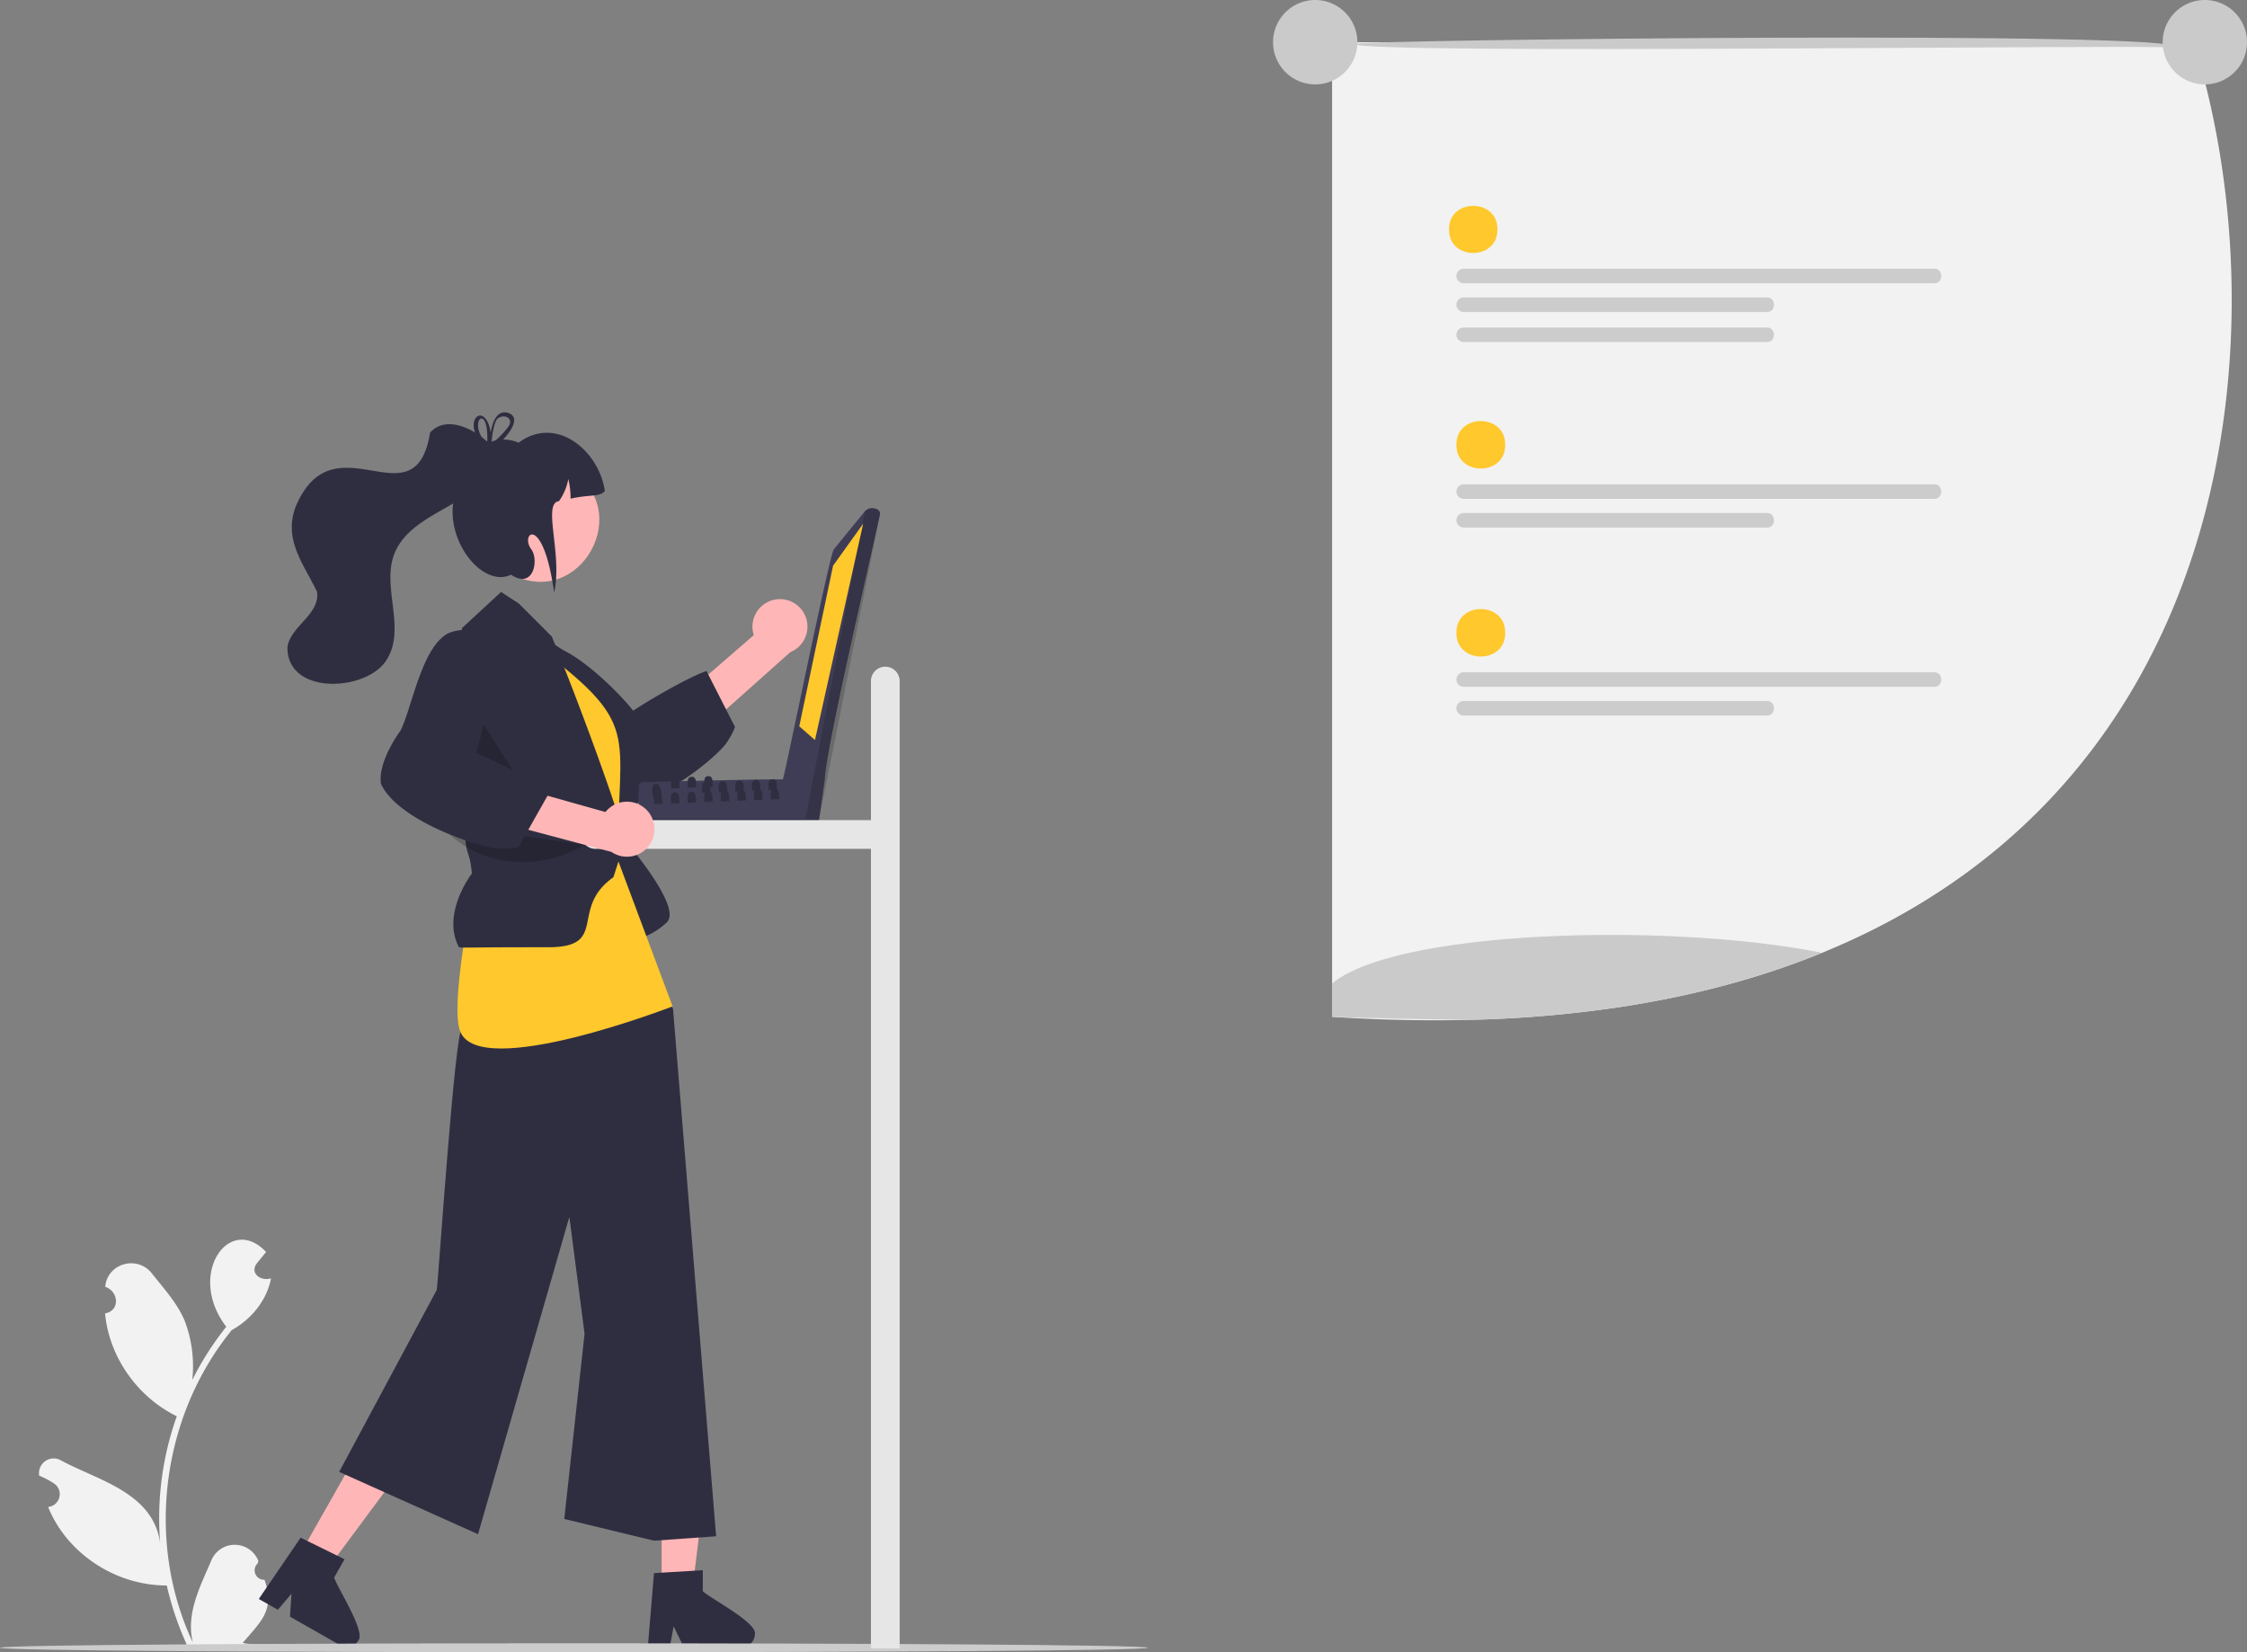
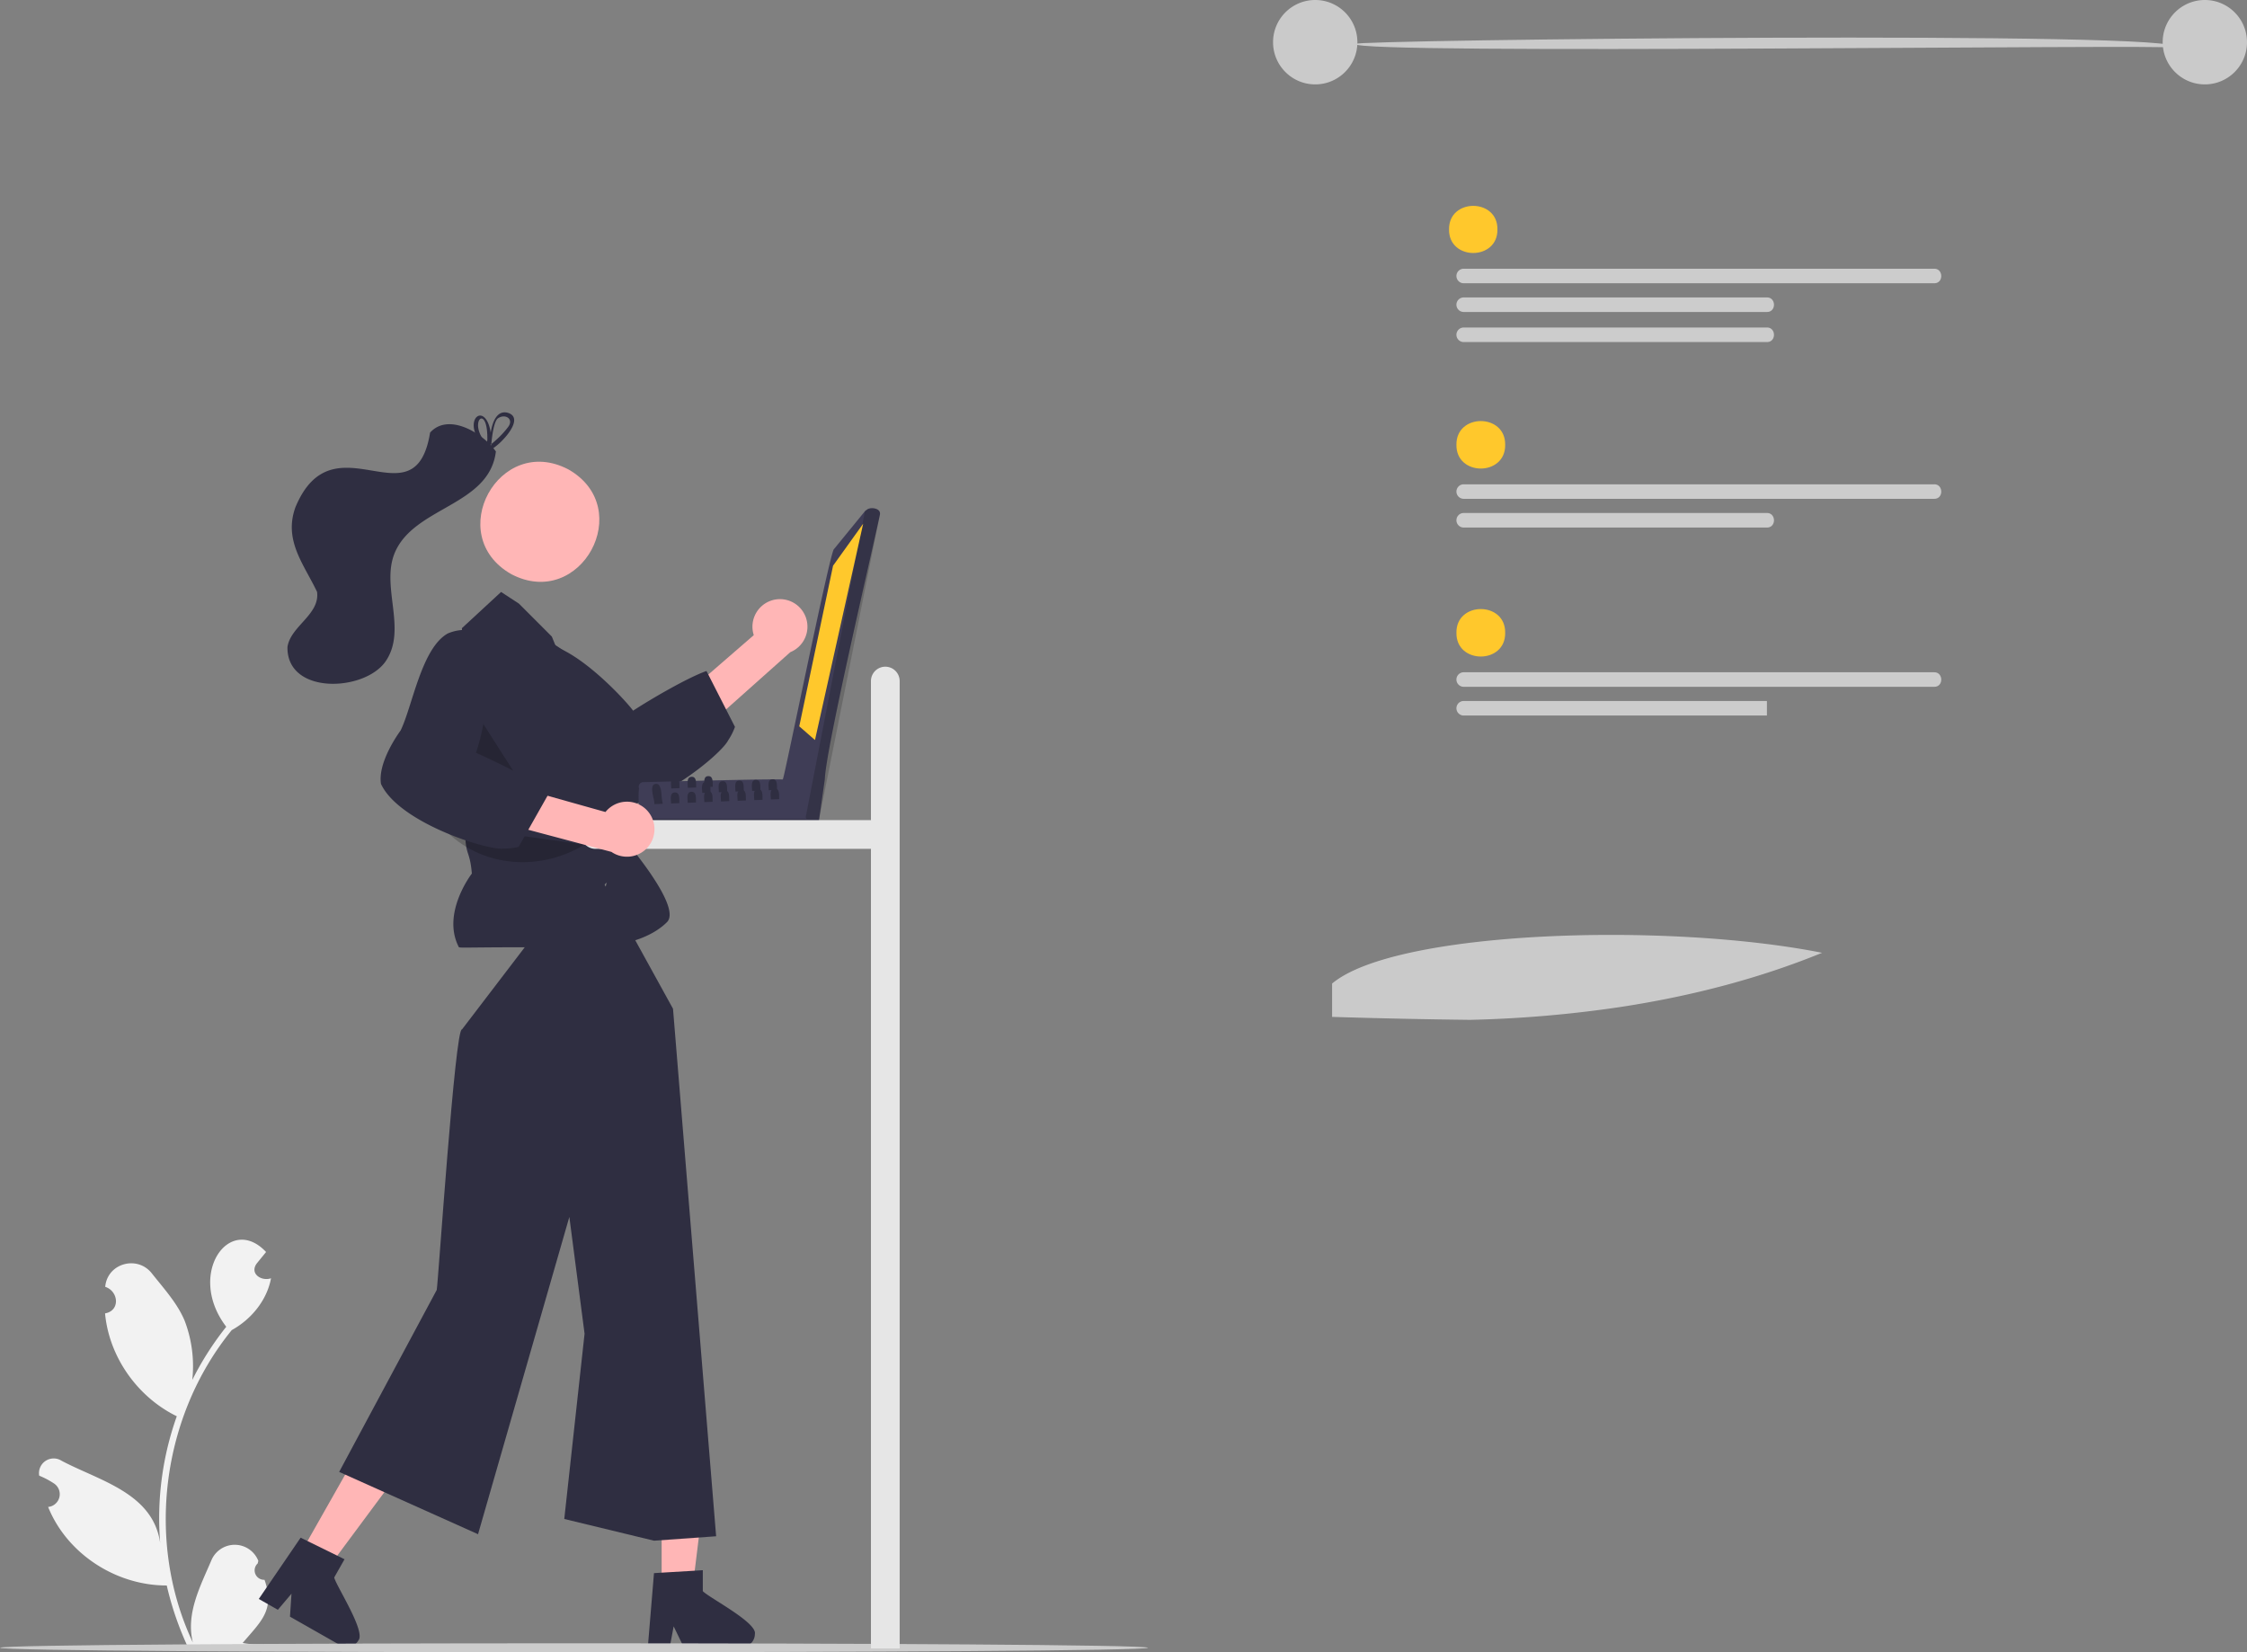
<svg xmlns="http://www.w3.org/2000/svg" width="612" height="450" fill="none">
  <rect width="100%" height="100%" fill="#808080" stroke="none" />
  <g clip-path="url(#clip0_18_165)">
    <path d="M72.045 430.278a2.57 2.57 0 0 1-1.862-4.457l.176-.701A6.91 6.91 0 0 0 64 420.742a6.903 6.903 0 0 0-6.44 4.257c-3.045 7.134-6.987 14.519-5.027 22.377-12.947-27.462-8.544-61.623 10.59-85.108 5.29-2.916 9.577-8.096 10.693-14.111-2.618.887-5.882-1.244-3.913-4.003.853-1.055 1.714-2.101 2.567-3.156-9.943-10.597-21.79 6.059-10.846 20.362a82.513 82.513 0 0 0-9.253 14.485 34.694 34.694 0 0 0-2.068-16.102c-1.98-4.779-5.69-8.804-8.957-12.936-3.973-5.034-12.15-2.711-12.684 3.677 3.666 1.206 4.143 6.506-.051 7.232 1.098 11.884 8.856 22.805 19.542 28.017a82.835 82.835 0 0 0-4.52 34.598c-1.886-13.7-16.582-17.025-26.853-22.47a3.997 3.997 0 0 0-5.835 1.788 4.006 4.006 0 0 0-.267 2.267 23.136 23.136 0 0 1 4.05 2.139 3.492 3.492 0 0 1 1.437 3.763 3.495 3.495 0 0 1-3.059 2.618c5.178 12.824 18.563 21.435 32.311 21.387a85.135 85.135 0 0 0 5.712 16.687h20.405c.073-.227.139-.461.205-.688a23.178 23.178 0 0 1-5.647-.336c4.998-5.921 8.862-8.942 5.954-17.208z" fill="#F2F2F2" />
    <path d="M180.208 432.615h8.414l4.003-32.477-12.418.001.001 32.476z" fill="#FFB6B6" />
    <path d="M191.421 433.373v-5.708l-2.211.135-9.004.534-2.084.128-1.593 19.117-.085 1.024h5.974l.192-1.017.867-4.626 2.241 4.626.49 1.017h15.838a3.582 3.582 0 0 0 3.556-3.565c.669-3.125-12.502-9.879-14.181-11.665z" fill="#2F2E41" />
    <path d="M81.644 423.45l7.317 4.155 19.496-26.27-10.8-6.132-16.013 28.247z" fill="#FFB6B6" />
    <path d="M91.025 429.643l2.81-4.96-1.977-.975-8.1-3.979-1.878-.925-9.224 13.515-2.17 3.175 2.454 1.395 2.739 1.558 3.712-4.384-.413 6.256 12.937 7.352h.007l.832.47a3.558 3.558 0 0 0 4.85-1.345c2.12-2.392-6.002-14.761-6.579-17.153z" fill="#2F2E41" />
    <path d="M211.307 163.268a7.51 7.51 0 0 0-6.006 9.727l-12.874 11.152 4.863 9.483 17.96-16.004a7.504 7.504 0 0 0 4.401-8.932 7.49 7.49 0 0 0-8.344-5.426z" fill="#FFB6B6" />
    <path d="M197.751 193.215l-4.836-9.487-.498-.975c-5.177 1.822-15.347 7.772-19.984 10.811-1.7-2.37-11.151-12.683-19.322-16.64 0-.007-.007 0-.007 0a24.05 24.05 0 0 0-1.665-.726 11.459 11.459 0 0 0-3.975-.825 6.097 6.097 0 0 0-1.785.256 5 5 0 0 0-1.678.861c-1.33 1.025-2.34 2.811-2.909 5.573-.066 1.31.105 2.622.505 3.872 2.276 7.551 11.265 15.985 14.444 21.422.313.84 3.435 9.11 8.363 12.043.259.157.528.3.804.427.305.043.611.078.931.092h.007c.5.036 1.001.043 1.501.022.256-.007.519-.029.782-.05.057-.007.107-.007.164-.014a23.681 23.681 0 0 0 4.829-1.054c.177-.057.355-.114.533-.178 1.348-.46 2.67-.992 3.961-1.594a49.798 49.798 0 0 0 2.226-1.096c.896-.47 1.792-.968 2.667-1.487.754-.435 1.493-.89 2.219-1.36v-.007c.171-.1.341-.213.512-.334h.007c6.486-4.221 11.777-9.125 12.794-11.153a16.49 16.49 0 0 0 1.835-3.637l-2.425-4.762zm-29.434 33.376s17.829 20.076 13.347 24.561c-4.481 4.485-11.456 5.663-11.456 5.663l-8.526-.657 6.635-29.567z" fill="#2F2E41" />
    <path d="M146.444 172.733c22.996 13.465 30.729 26.328 20.094 52.213l-20.094-52.213zm-20.615 107.645c-1.866-.869-6.5 69.192-6.878 70.953l-26.573 49.561 37.823 16.968 24.869-86.419 4.145 31.802-5.526 50.469 24.448 5.917 16.91-1.209-11.744-143.674-22.286-40.441-35.188 46.073z" fill="#2F2E41" />
-     <path d="M144.462 174.718c31.224 23.265 23.6 23.679 23.854 59.588l14.878 39.792s-52.451 20.33-57.829 6.874c-5.378-13.455 19.097-106.254 19.097-106.254z" fill="#FFC82C" />
    <path d="M168.721 223.364a31.093 31.093 0 0 0-.228-.769v-.007a63.817 63.817 0 0 0-.476-1.502c-.114-.355-.235-.74-.37-1.145l-.263-.798c-2.504-7.565-7.553-21.672-13.683-37.265v-.008c-.74-1.871-1.494-3.762-2.262-5.672-.071-.171-.135-.349-.206-.52-.306-.761-.619-1.53-.932-2.298l-8.982-8.989-4.843-3.161-10.667 9.858.021.505c.15 3.039.882 19.452.974 38.853.022 4.89.008 9.972-.078 15.075v.135c-.021 1.338 0 2.377.064 3.217.031.597.1 1.191.206 1.779.399 2.192 1.131 2.705 1.522 7.267 0 0-8.391 10.825-3.52 20.092a6.69 6.69 0 0 0 1.166.071c1.721.028 5.732-.078 16.763-.085 1.913-.015 4.032-.015 6.386-.008 15.425 0 7.112-8.932 15.354-17.067a18.608 18.608 0 0 1 2.397-1.993l1.379-4.284.441-1.374.007-.178.043-1.9.093-3.786.064-2.52a9.473 9.473 0 0 0-.37-1.523z" fill="#2F2E41" />
    <path opacity=".2" d="M130.328 195.134l-2.45 15.302 16.584 6.846-14.134-22.148z" fill="#000" />
    <path d="M154.821 127.856c18.552 10.565 3.322 38.441-15.576 28.515-18.551-10.565-3.321-38.441 15.576-28.515z" fill="#FFB6B6" />
    <path opacity=".2" d="M119.829 224.558c9.837 11.602 26.601 13.277 39.333 5.491l-39.333-5.491z" fill="#000" />
-     <path d="M164.742 133.714c-1.3 1.692-4.016.899-9.335 2.106a22.157 22.157 0 0 0-.62-5.356 15.08 15.08 0 0 1-2.54 6.028c-4.618.513 1.043 14.553-1.322 24.876-3.046-21.778-9.454-16.072-6.217-11.753 2.073 2.766.691 11.062-5.526 6.914-10.259 4.879-24.87-19.358-8.676-30.725-.29-6.144 6.542-7.114 10.748-5.225 10.209-7.611 21.872 2.141 23.488 13.135z" fill="#2F2E41" />
    <path d="M175.219 213.024c5.273-.105 33.595-.918 38.24-.718.263-.921 9.067 10.371 9.281 10.441a1.29 1.29 0 0 1 .061 1.702c-.132.16-.3.287-.491.368-.517.315-46.177-.531-46.731-.421a1.27 1.27 0 0 1-1.133-.739l-.305-.684c-.032-1.17-.415-7.151-.071-8.174a1.269 1.269 0 0 1 .55-1.619c.183-.101.389-.154.599-.156z" fill="#3F3D56" />
    <path opacity=".17" d="M174.141 222.972c.268.645.611 1.454 1.439 1.425l46.248.519a1.275 1.275 0 0 0 1.113-1.874l-48.8-.07z" fill="#000" />
    <path d="M213.243 212.167c.497-.861 12.862-62.089 13.894-62.601l8.442-10.335.754-.568c1.05-.577 3.566-.187 3.34 1.417-1.984 9.516-14.74 63.712-15.019 72.162l-1.536 10.764a1.324 1.324 0 0 1-1.635 1.089 2.553 2.553 0 0 1-2.047-1.48c-.115-.38-6.771-10.227-6.193-10.448z" fill="#3F3D56" />
    <path opacity=".17" d="M235.581 139.231l-16.146 83.386c.54 1.368 3.066 2.326 3.655.532.01-.002 16.564-83.018 16.581-83.068.176-1.997-3.123-2.061-4.09-.85z" fill="#000" />
    <path d="M235.094 142.641l-8.2 11.438-9.204 43.747 4.279 3.735 13.125-58.92z" fill="#FFC82C" />
    <path d="M180.142 215.955c-.171-1.324-.498-2.541-1.458-2.448-1.415-.007-1.109 1.921-.768 3.544a8.9 8.9 0 0 1 .327 1.964l2.269-.092a18.754 18.754 0 0 1-.37-2.968zm13.37-.313c-.014-.377.007-.861-.043-1.317-.078-.754-.334-1.409-1.194-1.359a1.15 1.15 0 0 0-.463.092c-.917.413-.54 2.086-.554 2.897l.739-.028 1.529-.057a2.366 2.366 0 0 1-.014-.228zm4.53-.185c-.035-.997.143-2.755-1.237-2.676-1.494.028-1.003 2.064-1.017 2.996l.732-.028 1.537-.064a2.078 2.078 0 0 1-.015-.228zm4.53-.178c-.035-1.004.143-2.762-1.237-2.676-1.493.028-1.003 2.064-1.017 2.989l.74-.028 1.529-.057c-.007-.071-.015-.15-.015-.228zm4.531-.185c-.036-.997.142-2.754-1.238-2.676-1.493.035-1.003 2.064-1.017 2.996l.733-.028 1.536-.064a2.366 2.366 0 0 1-.014-.228zm4.53-.178c-.029-.897.106-2.392-.847-2.641h-.007a1.058 1.058 0 0 0-.384-.035 1.007 1.007 0 0 0-.313.043h-.007c-1.095.306-.682 2.092-.697 2.946l.74-.028 1.529-.057a2.366 2.366 0 0 1-.014-.228zm-26.605-1.808v-.007a2.36 2.36 0 0 0-.057-.313c-.114-.605-.405-1.075-1.138-1.032-.718.014-.974.484-1.052 1.082a9.442 9.442 0 0 0 .028 1.63c.007.106.007.199.007.284l2.269-.092c-.036-.399 0-.997-.057-1.552zm4.494-.434c-.113-.633-.405-1.146-1.159-1.096-.746.014-.995.527-1.059 1.153-.02.612-.006 1.225.042 1.836l2.269-.092c-.043-.456.014-1.189-.093-1.801z" fill="#2F2E41" />
    <path d="M194.06 212.567c-.1-.669-.377-1.217-1.167-1.174-.775.014-1.009.562-1.066 1.224a2.956 2.956 0 0 0-.015.441c.008.491.072.99.064 1.331l1.594-.064.675-.028c-.043-.442.014-1.132-.085-1.73zm-10.27 3.274c-1.493.029-1.009 2.064-1.017 2.989l2.269-.085c-.085-.932.242-2.996-1.252-2.904zm4.531-.185c-1.494.029-1.01 2.064-1.017 2.997l2.268-.093c-.085-.925.242-2.989-1.251-2.904zm5.191-.014a1.003 1.003 0 0 0-.661-.164.942.942 0 0 0-.854.449c-.405.654-.156 1.879-.163 2.54l2.268-.085c-.071-.754.136-2.263-.59-2.74zm4.53-.185a.992.992 0 0 0-.661-.164.944.944 0 0 0-.861.456c-.391.662-.149 1.879-.156 2.54l2.269-.092c-.072-.747.135-2.249-.591-2.74zm4.53-.178a.997.997 0 0 0-.661-.164.938.938 0 0 0-.853.449c-.406.654-.157 1.879-.164 2.54l2.269-.085c-.071-.754.135-2.263-.591-2.74zm4.531-.185a.989.989 0 0 0-.662-.164.924.924 0 0 0-.494.107.924.924 0 0 0-.366.349c-.391.662-.15 1.879-.157 2.54l2.269-.092c-.071-.747.135-2.249-.59-2.74zm4.53-.178a1.007 1.007 0 0 0-.662-.164.935.935 0 0 0-.853.449c-.398.662-.157 1.879-.164 2.541l2.269-.086c-.071-.754.135-2.256-.59-2.74zm-94.492-97.093c-4.13 25.415-26.268-4.674-36.678 20.336-3.272 9.058 2.343 15.537 5.895 23.055.81 6.179-7.22 9.313-8.062 15-.234 13.039 20.785 12.241 26.661 4.015 6.037-8.611-1.172-20.165 2.457-29.408 5.1-12.833 25.843-12.928 27.651-27.858-3.5-4.988-12.911-10.7-17.924-5.14z" fill="#2F2E41" />
    <path d="M312.679 448.786c-.546 1.618-312.09 1.618-312.679.004.545-1.621 312.09-1.621 312.679-.004z" fill="#CCC" />
    <path d="M133.873 120.306c-.135.057-.27.114-.391.178h-.007a7.949 7.949 0 0 0-.341.178c-.014.007-.021.014-.036.022a20.92 20.92 0 0 0-.455-.427 1.64 1.64 0 0 0 .029.697l.021.085c.142.15.292.292.448.442.142-.107.277-.221.42-.328.085-.071.17-.142.263-.213.014-.185.035-.399.057-.634h-.008zm4.282-7.914c-3.172-.726-4.196 3.423-4.502 5.423-1.152-7.259-5.945-4.975-4.288-.021a11.09 11.09 0 0 0 2.439 3.929c.149.171.313.341.484.512-.192.997.775.74 2.083-.178a17.422 17.422 0 0 0 2.667-2.341c2.61-2.741 4.644-6.406 1.117-7.324zm.099 4.085a24.823 24.823 0 0 1-3.278 3.481c-.377.341-.761.669-1.152.982-.007.064-.007.121-.015.171-.027.069-.06.135-.099.199-.398.719-.846.327-1.017-.271-.014-.021-.036-.042-.05-.064a9.996 9.996 0 0 1-1.472-1.95c-2.937-5.096 1.792-8.562 1.557.954a.897.897 0 0 0-.085.278 1.64 1.64 0 0 0 .029.697l.021.085c.142.15.292.292.448.442.142-.107.277-.221.42-.328.085-.071.17-.142.263-.213.014-.185.035-.399.057-.634v-.007c.185-1.907.689-5.338 1.621-6.27 2.048-1.573 4.701.128 2.752 2.448zm-4.381 3.829c-.135.057-.27.114-.391.178h-.007a7.949 7.949 0 0 0-.341.178c-.014.007-.021.014-.036.022a20.92 20.92 0 0 0-.455-.427 1.64 1.64 0 0 0 .029.697l.021.085c.142.15.292.292.448.442.142-.107.277-.221.42-.328.085-.071.17-.142.263-.213.014-.185.035-.399.057-.634h-.008z" fill="#2F2E41" />
    <path d="M241.125 181.583a3.912 3.912 0 0 0-3.911 3.914v37.868h-75.029a3.913 3.913 0 0 0-2.765 6.683 3.908 3.908 0 0 0 2.765 1.146h75.029v217.788h7.823V185.497a3.91 3.91 0 0 0-3.912-3.914z" fill="#E6E6E6" />
    <path d="M176.326 220.817a7.502 7.502 0 0 0-11.42.345l-16.393-4.605-5.226 9.287 23.241 6.179a7.49 7.49 0 0 0 11.726-6.241 7.504 7.504 0 0 0-1.928-4.965z" fill="#FFB6B6" />
    <path d="M139.755 209.905a136.696 136.696 0 0 0-3.535-1.786c-2.517-1.246-4.857-2.334-6.578-3.075a59.481 59.481 0 0 0 2.006-7.843c2.019-10.192 3.392-26.077-5.818-25.608-1.333.096-2.64.414-3.869.94-7.175 3.993-9.636 19.871-12.85 26.426-.562.762-6.266 8.676-5.348 14.534 2.602 5.693 10.88 10.562 18.639 13.729l.007.007a81.419 81.419 0 0 0 4.381 1.644 63.459 63.459 0 0 0 4.509 1.359c2.738.712 4.879 1.032 5.91.89 1.363.01 2.722-.148 4.046-.47l1.629-2.875 1.003-1.779 5.241-9.267.541-.954a78.326 78.326 0 0 0-9.914-5.872z" fill="#2F2E41" />
-     <path d="M496.271 259.506c-16.257 6.64-34.634 11.7-55.315 14.818a327.236 327.236 0 0 1-40.579 3.444c-11.891.299-24.412.031-37.564-.804V16.409a4.926 4.926 0 0 1 4.921-4.918l1.963.007 7.873.021h.135l211.345.527h.96l7.638.021a208.85 208.85 0 0 1 3.058 10.911c19.031 75.65 4.979 191.838-104.435 236.528z" fill="#F2F2F2" />
    <path d="M409.955 121.149c.126 8.62-13.404 8.62-13.278-.001-.125-8.62 13.405-8.62 13.278.001z" fill="#FFC82C" />
    <path d="M526.802 131.908H398.656a1.973 1.973 0 0 0-1.395 3.371c.37.371.872.579 1.395.579h128.146c2.595.042 2.531-3.993 0-3.95zm-45.558 7.814h-82.588a1.978 1.978 0 0 0 0 3.957h82.588c2.582.036 2.539-3.992 0-3.957zm45.558-66.532H398.656a1.977 1.977 0 0 0-1.398 3.378c.371.37.874.58 1.398.58h128.146c2.595.035 2.531-3.993 0-3.958zm-45.558 7.822h-82.588a1.977 1.977 0 0 0-1.398 3.378c.371.37.874.58 1.398.58h82.588c2.582.035 2.539-3.993 0-3.958zm0 8.192h-82.588a1.977 1.977 0 0 0-1.398 3.378c.371.37.874.58 1.398.58h82.588c2.582.035 2.539-3.994 0-3.958z" fill="#CCC" />
    <path d="M409.955 172.35c.126 8.62-13.404 8.62-13.278-.001-.125-8.619 13.405-8.62 13.278.001z" fill="#FFC82C" />
-     <path d="M526.802 183.102H398.656a1.977 1.977 0 0 0-1.398 3.377c.371.372.874.58 1.398.58h128.146c2.595.036 2.531-3.993 0-3.957zm-45.558 7.822h-82.588a1.977 1.977 0 0 0-1.398 3.377c.371.371.874.58 1.398.58h82.588c2.582.035 2.539-3.993 0-3.957z" fill="#CCC" />
+     <path d="M526.802 183.102H398.656a1.977 1.977 0 0 0-1.398 3.377c.371.372.874.58 1.398.58h128.146c2.595.036 2.531-3.993 0-3.957zm-45.558 7.822h-82.588a1.977 1.977 0 0 0-1.398 3.377c.371.371.874.58 1.398.58h82.588z" fill="#CCC" />
    <path d="M407.844 62.488c.125 8.556-13.304 8.556-13.178 0-.125-8.556 13.304-8.556 13.178 0z" fill="#FFC82C" />
    <path d="M592.418 13.002c-1.02-1.023-223.637 1.97-223.384-1.035-1.096-1.133 229.488-3.725 223.384 1.035z" fill="#CACACA" />
    <path d="M358.217 22.985c6.342 0 11.484-5.146 11.484-11.493S364.559 0 358.217 0s-11.483 5.145-11.483 11.492c0 6.347 5.141 11.493 11.483 11.493zm242.3 0c6.342 0 11.483-5.146 11.483-11.493S606.859 0 600.517 0c-6.342 0-11.484 5.145-11.484 11.492 0 6.347 5.142 11.493 11.484 11.493zM496.271 259.506c-16.257 6.64-34.634 11.7-55.315 14.818a327.236 327.236 0 0 1-40.579 3.444c-12.232-.142-24.753-.41-37.564-.804v-9.081c17.246-14.484 91.136-16.797 133.458-8.377z" fill="#CACACA" />
  </g>
  <defs>
    <clipPath id="clip0_18_165">
      <path fill="#fff" d="M0 0h612v450H0z" />
    </clipPath>
  </defs>
</svg>